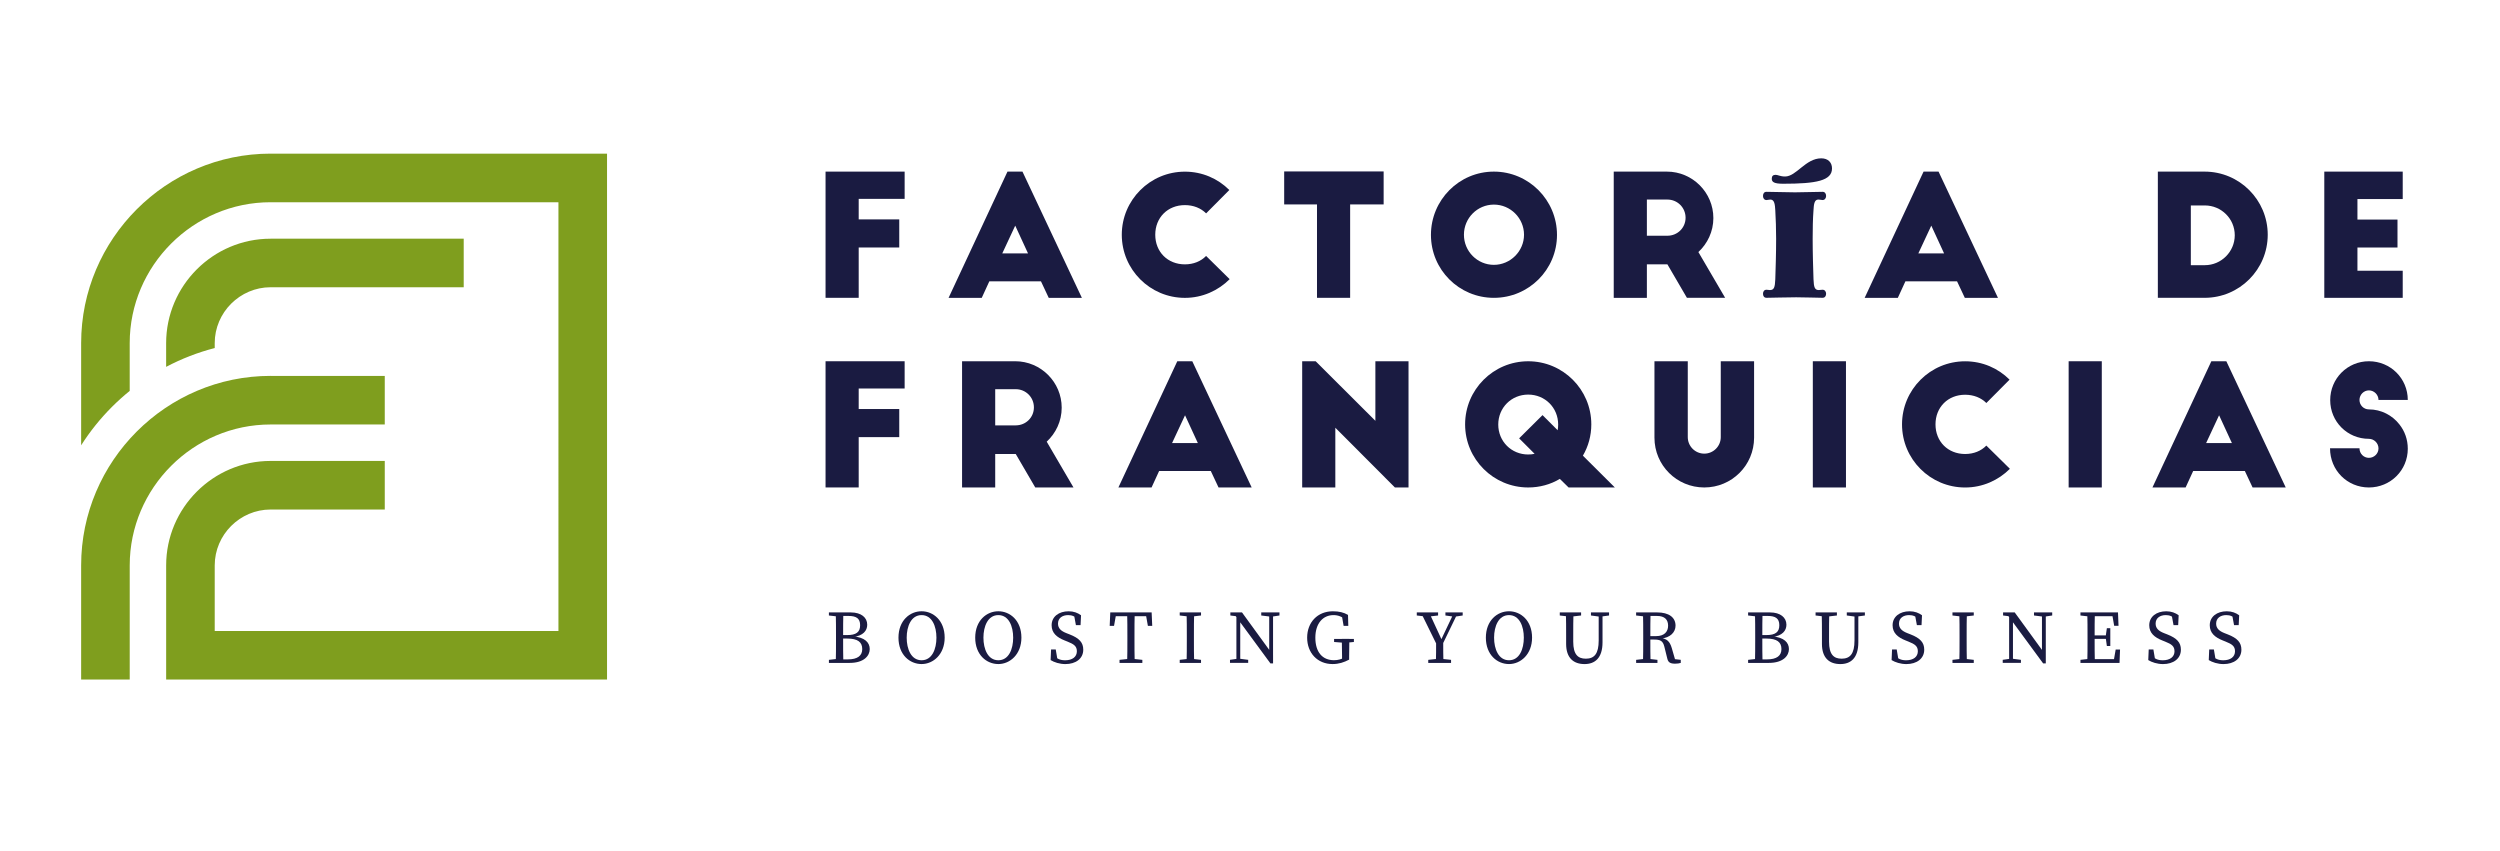
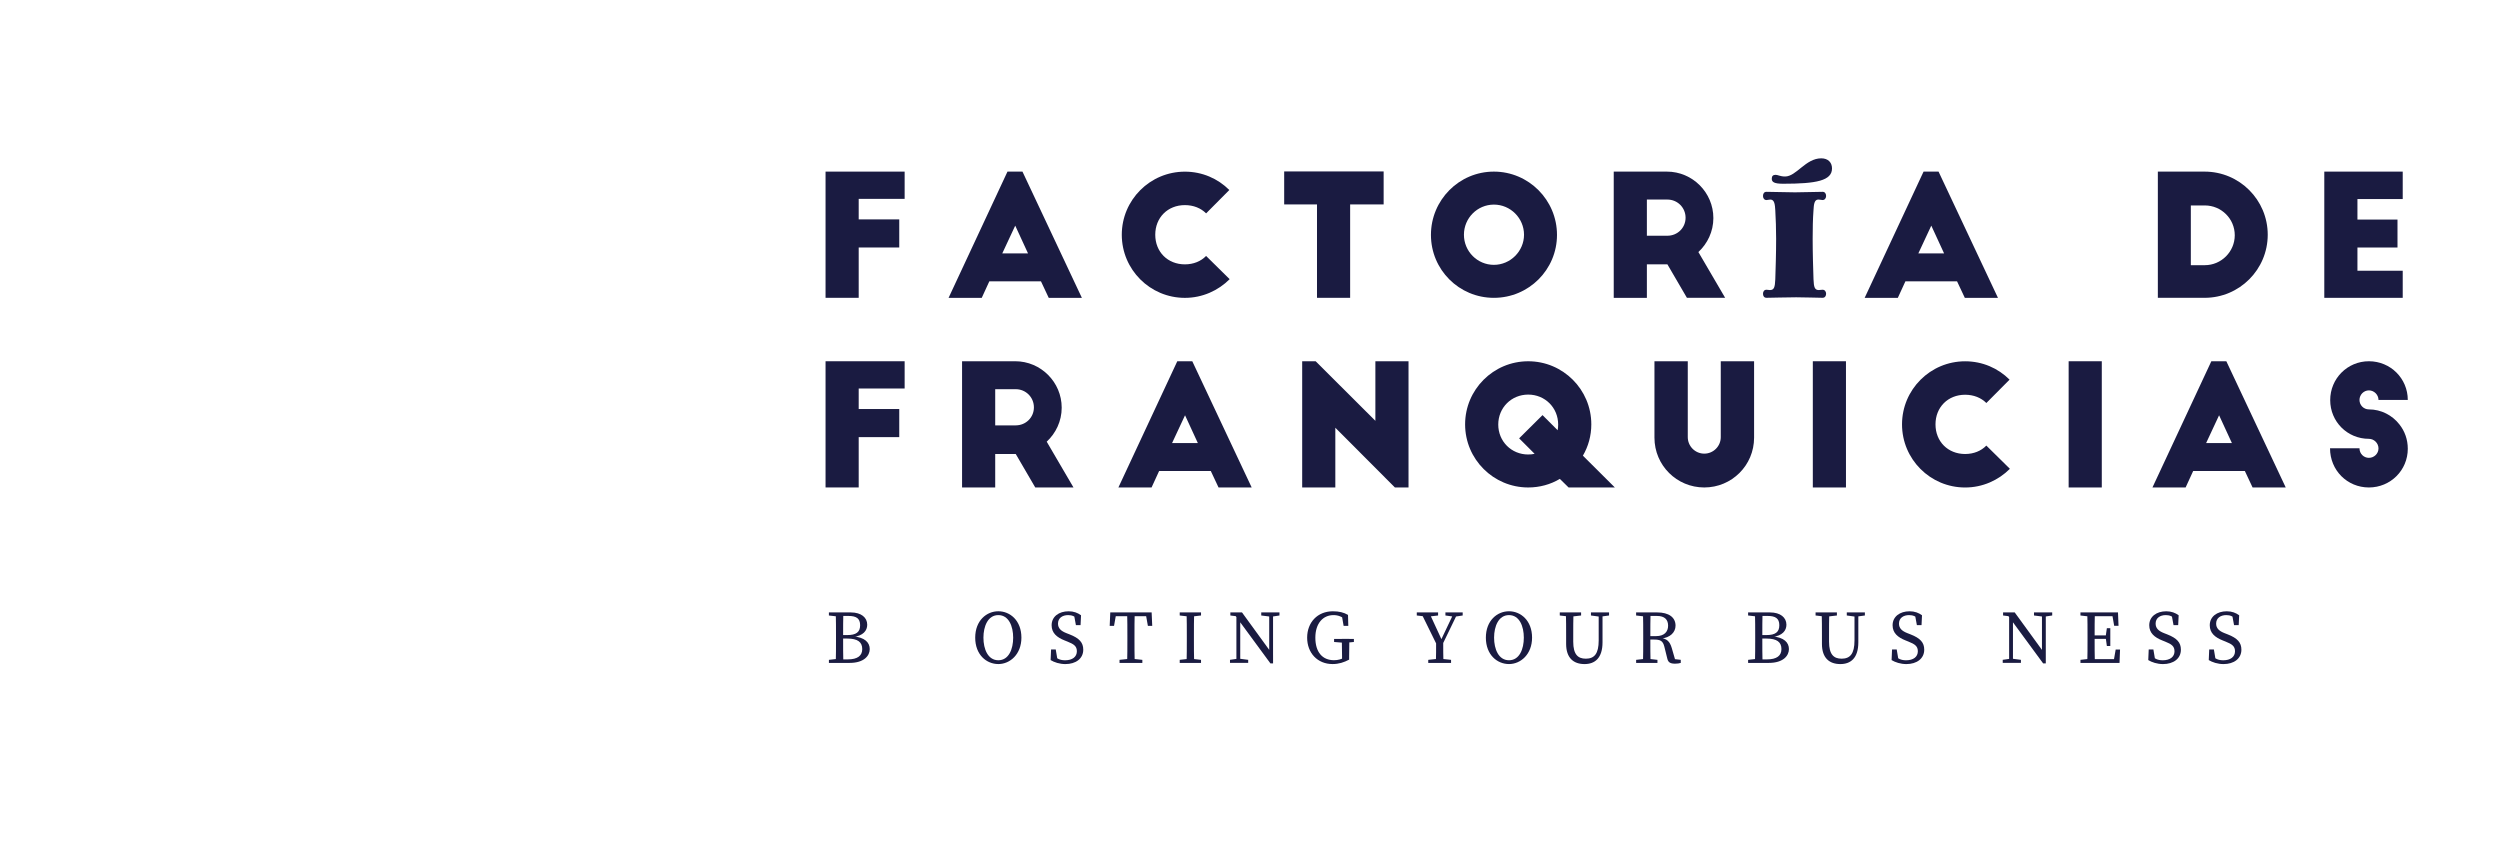
<svg xmlns="http://www.w3.org/2000/svg" id="Layer_1" data-name="Layer 1" viewBox="0 0 1277.72 434.96">
  <defs>
    <style>
      .cls-1 {
        fill: #7f9e1e;
        fill-rule: evenodd;
      }

      .cls-2 {
        fill: #1a1b41;
      }
    </style>
  </defs>
-   <path class="cls-1" d="M138.3,121.98h98.7v24.83h-98.7c-7.83,0-14.97,3.22-20.16,8.4-5.18,5.18-8.4,12.32-8.4,20.16v2.51c-8.63,2.23-16.96,5.46-24.83,9.62v-12.12c0-14.69,6-28.04,15.67-37.71,9.67-9.67,23.02-15.67,37.71-15.67M138.3,78.53h171.95v268.78H84.92v-58.35c0-14.69,6-28.04,15.67-37.71,9.67-9.67,23.02-15.67,37.71-15.67h58.35v24.83h-58.35c-7.83,0-14.97,3.22-20.16,8.4-5.18,5.18-8.4,12.32-8.4,20.16v33.52h175.67V103.36h-147.12c-19.79,0-37.79,8.1-50.84,21.16-13.06,13.06-21.16,31.06-21.16,50.84v24.42c-3.13,2.54-6.15,5.25-9.03,8.13-6.02,6.02-11.3,12.62-15.79,19.68v-52.23c0-26.64,10.89-50.86,28.43-68.4,17.54-17.55,41.76-28.44,68.4-28.44ZM138.3,192.12h58.35v24.83h-58.35c-19.79,0-37.79,8.1-50.84,21.16-13.06,13.06-21.16,31.06-21.16,50.84v58.35h-24.83v-58.35c0-26.64,10.89-50.86,28.43-68.4,17.54-17.55,41.76-28.44,68.4-28.44Z" />
  <g>
    <path class="cls-2" d="M421.93,87.71h40.42v13.93h-23.48v10.49h20.73v14.36h-20.73v25.72h-16.94v-64.51Z" />
    <path class="cls-2" d="M484.81,152.22l30.1-64.51h7.66l30.36,64.51h-16.94l-3.96-8.43h-26.4l-3.87,8.43h-16.94ZM512.25,129.51h13.16l-6.54-14.19-6.62,14.19Z" />
    <path class="cls-2" d="M616.42,109.04c-2.67-2.67-6.45-4.21-10.84-4.21-8.77,0-15.14,6.36-15.14,15.14s6.36,15.14,15.14,15.14c4.39,0,8.17-1.55,10.84-4.3l12.04,11.87c-5.85,5.85-13.93,9.55-22.88,9.55-17.8,0-32.25-14.45-32.25-32.25s14.45-32.25,32.25-32.25c8.86,0,16.86,3.53,22.71,9.38l-11.87,11.95Z" />
    <path class="cls-2" d="M656.33,87.62h50.83v16.86h-17.12v47.73h-16.94v-47.73h-16.77v-16.86Z" />
    <path class="cls-2" d="M763.51,87.71c17.8,0,32.25,14.54,32.25,32.34s-14.45,32.17-32.25,32.17-32.17-14.36-32.17-32.17,14.36-32.34,32.17-32.34ZM763.51,104.57c-8.43,0-15.31,6.88-15.31,15.4s6.88,15.39,15.31,15.39,15.4-6.97,15.4-15.39-6.88-15.4-15.4-15.4Z" />
    <path class="cls-2" d="M862.17,152.22l-9.98-17.12h-10.49v17.12h-16.94v-64.51h27.18c13.07,0,23.74,10.67,23.74,23.74,0,6.88-3.01,13.07-7.66,17.37l13.68,23.39h-19.52ZM841.7,120.48h10.49c5.16,0,9.29-4.04,9.29-9.2s-4.13-9.29-9.29-9.29h-10.49v18.49Z" />
    <path class="cls-2" d="M931.5,98.03c1.2,0,1.8.95,1.8,2.15,0,.95-.6,2.06-1.8,2.06-.6,0-1.38-.26-2.15-.26-2.15,0-2.32,2.67-2.49,5.42-.34,4.39-.43,9.46-.43,14.62,0,7.74.26,15.31.43,20.73.17,4.04.6,5.5,2.75,5.5.34,0,1.2-.17,1.89-.17,1.2,0,1.8,1.03,1.8,2.06,0,1.12-.6,2.06-1.8,2.06-2.41,0-8.86-.26-13.5-.26-5.16,0-12.56.26-15.14.26-1.29,0-1.81-.95-1.81-2.06,0-1.03.52-2.06,1.81-2.06.52,0,1.46.17,1.72.17,2.15,0,2.58-1.46,2.75-5.5.17-5.42.43-12.99.43-20.64,0-5.16-.17-10.24-.43-14.62-.17-2.75-.34-5.5-2.49-5.5-.78,0-1.46.26-1.98.26-1.29,0-1.81-1.12-1.81-2.06,0-1.2.52-2.15,1.81-2.15,4.64,0,9.29.26,14.53.26s9.55-.26,14.11-.26ZM936.32,86.08c0-3.01-1.98-5.16-5.5-5.16-8,0-12.73,9.29-18.49,9.29-2.49,0-3.7-.86-4.82-.86-1.38,0-1.98.69-1.98,1.98,0,1.72,1.2,2.58,5.85,2.58,16.86,0,24.94-1.55,24.94-7.83Z" />
    <path class="cls-2" d="M953.01,152.22l30.1-64.51h7.66l30.36,64.51h-16.94l-3.96-8.43h-26.4l-3.87,8.43h-16.94ZM980.44,129.51h13.16l-6.54-14.19-6.62,14.19Z" />
    <path class="cls-2" d="M1102.85,87.71h23.91c17.8,0,32.25,14.45,32.25,32.25s-14.45,32.25-32.25,32.25h-23.91v-64.51ZM1119.71,135.53h7.14c8.43,0,15.31-6.88,15.31-15.31s-6.88-15.22-15.31-15.22h-7.14v30.53Z" />
    <path class="cls-2" d="M1187.92,87.71h40.08v14.02h-23.14v10.49h20.47v14.28h-20.47v11.87h23.14v13.85h-40.08v-64.51Z" />
    <path class="cls-2" d="M421.93,184.63h40.42v13.93h-23.48v10.49h20.73v14.36h-20.73v25.72h-16.94v-64.51Z" />
    <path class="cls-2" d="M529.11,249.14l-9.98-17.12h-10.49v17.12h-16.94v-64.51h27.18c13.07,0,23.74,10.67,23.74,23.74,0,6.88-3.01,13.07-7.66,17.37l13.68,23.39h-19.52ZM508.64,217.4h10.49c5.16,0,9.29-4.04,9.29-9.2s-4.13-9.29-9.29-9.29h-10.49v18.49Z" />
    <path class="cls-2" d="M571.6,249.14l30.1-64.51h7.66l30.36,64.51h-16.94l-3.96-8.43h-26.4l-3.87,8.43h-16.94ZM599.04,226.43h13.16l-6.54-14.19-6.62,14.19Z" />
    <path class="cls-2" d="M712.92,249.14l-30.45-30.53v30.53h-16.94v-64.51h6.88l30.53,30.45v-30.45h16.94v64.51h-6.97Z" />
    <path class="cls-2" d="M801.69,249.14l-4.47-4.39c-4.73,2.84-10.32,4.39-16.17,4.39-17.8,0-32.25-14.45-32.25-32.25s14.45-32.25,32.25-32.25,32.25,14.45,32.25,32.25c0,5.85-1.55,11.27-4.3,16l16.34,16.26h-23.65ZM781.05,232.28c1.12,0,2.24-.09,3.27-.34l-7.91-7.91,11.95-11.87,7.74,7.74c.17-.95.26-1.89.26-2.92,0-8.6-6.71-15.31-15.31-15.31s-15.31,6.71-15.31,15.31,6.71,15.31,15.31,15.31Z" />
    <path class="cls-2" d="M862.6,223.42c0,4.64,3.78,8.43,8.43,8.43s8.43-3.78,8.43-8.43v-38.79h17.03v39.05c0,14.19-11.44,25.46-25.46,25.46s-25.46-11.27-25.46-25.46v-39.05h17.03v38.79Z" />
    <path class="cls-2" d="M926.51,184.63h16.94v64.51h-16.94v-64.51Z" />
    <path class="cls-2" d="M1015.19,205.96c-2.67-2.67-6.45-4.21-10.84-4.21-8.77,0-15.14,6.36-15.14,15.14s6.36,15.14,15.14,15.14c4.39,0,8.17-1.55,10.84-4.3l12.04,11.87c-5.85,5.85-13.93,9.55-22.88,9.55-17.8,0-32.25-14.45-32.25-32.25s14.45-32.25,32.25-32.25c8.86,0,16.86,3.53,22.71,9.38l-11.87,11.95Z" />
    <path class="cls-2" d="M1057.26,184.63h16.94v64.51h-16.94v-64.51Z" />
    <path class="cls-2" d="M1100.09,249.14l30.1-64.51h7.66l30.36,64.51h-16.94l-3.96-8.43h-26.4l-3.87,8.43h-16.94ZM1127.53,226.43h13.16l-6.54-14.19-6.62,14.19Z" />
    <path class="cls-2" d="M1215.62,204.42c0-2.67-2.24-4.9-4.9-4.9s-4.82,2.24-4.82,4.9,2.15,4.82,4.82,4.82c6.28,0,11.96,3.01,15.57,7.65,2.75,3.44,4.3,7.74,4.3,12.47,0,11.01-8.86,19.78-19.87,19.78s-19.87-8.69-19.87-20.04h15.05c0,2.75,2.15,4.9,4.82,4.9s4.9-2.15,4.9-4.82-2.24-4.9-4.9-4.9c-11.01,0-19.78-8.77-19.78-19.78s8.77-19.87,19.78-19.87,19.87,8.77,19.87,19.78h-14.96Z" />
  </g>
  <g>
    <path class="cls-2" d="M423.64,314.57v-1.57h5.44v2.15h-.4l-5.05-.58ZM429.09,336.66v2.15h-5.44v-1.57l5.05-.58h.4ZM427.27,324.96c0-3.97,0-7.99-.12-11.96h3.87c-.11,3.9-.11,7.91-.11,11.96v1.33c0,4.53,0,8.54.11,12.52h-3.87c.12-3.9.12-7.91.12-11.96v-1.88ZM429.09,324.58h3.84c4.66,0,6.67-1.51,6.67-5.03s-2.01-4.75-5.92-4.75h-4.59v-1.8h5.74c5.35,0,8.4,2.62,8.4,6.3,0,3-2.06,5.65-7.26,6.27v-.35c6.06.5,8.54,3.18,8.54,6.52s-2.86,7.06-10.28,7.06h-5.14v-1.8h4.25c4.93,0,7.34-1.88,7.34-5.26,0-3.58-2.32-5.38-7.63-5.38h-3.96v-1.79Z" />
-     <path class="cls-2" d="M482.81,325.9c0,8.47-5.79,13.49-11.79,13.49s-11.82-4.69-11.82-13.49,5.86-13.49,11.82-13.49,11.79,4.69,11.79,13.49ZM471.02,337.45c5.35,0,7.58-5.72,7.58-11.54s-2.23-11.54-7.58-11.54-7.62,5.73-7.62,11.54,2.27,11.54,7.62,11.54Z" />
    <path class="cls-2" d="M522.03,325.9c0,8.47-5.79,13.49-11.79,13.49s-11.82-4.69-11.82-13.49,5.86-13.49,11.82-13.49,11.79,4.69,11.79,13.49ZM510.24,337.45c5.35,0,7.58-5.72,7.58-11.54s-2.23-11.54-7.58-11.54-7.62,5.73-7.62,11.54,2.27,11.54,7.62,11.54Z" />
    <path class="cls-2" d="M550.37,332.8c0-2.48-1.48-3.59-4.77-4.88l-1.47-.59c-3.97-1.57-6.66-3.81-6.66-7.76,0-4.45,3.74-7.15,8.69-7.15,2.59,0,4.67.8,6.34,2.04l-.24,5.03h-2.38l-1.07-5.82,2.5,1.26v1.93c-1.9-1.83-3.33-2.49-5.37-2.49-2.96,0-5.21,1.5-5.21,4.35,0,2.41,1.56,3.81,4.34,4.89l1.52.59c5.08,1.98,7.05,4.21,7.05,7.85,0,4.55-3.8,7.35-9.15,7.35-2.89,0-5.73-.91-7.53-2.04l.23-5.42h2.39l1,5.96-2.53-1.07v-1.85c2.39,1.71,3.72,2.48,6.34,2.48,3.61,0,5.99-1.69,5.99-4.65Z" />
    <path class="cls-2" d="M568.79,314.94l1.8-1.94-1.22,6.88h-2.22l.3-6.88h21.14l.3,6.88h-2.22l-1.22-6.88,1.79,1.94h-18.45ZM578.42,336.66l5.42.58v1.57h-11.66v-1.57l5.42-.58h.82ZM576.19,324.96c0-3.97,0-7.98-.12-11.95h3.87c-.12,3.89-.12,7.9-.12,11.95v1.9c0,3.97,0,7.98.12,11.95h-3.87c.12-3.89.12-7.9.12-11.95v-1.9Z" />
    <path class="cls-2" d="M602.94,314.57v-1.57h10.89v1.57l-5.05.58h-.79l-5.05-.58ZM608.78,336.66l5.05.58v1.57h-10.89v-1.57l5.05-.58h.79ZM606.57,324.96c0-3.97,0-7.98-.12-11.95h3.87c-.12,3.89-.12,7.9-.12,11.95v1.9c0,3.97,0,7.98.12,11.95h-3.87c.12-3.89.12-7.9.12-11.95v-1.9Z" />
    <path class="cls-2" d="M628.63,337.23l4.05-.58h.79l4.46.58v1.57h-9.3v-1.57ZM631.04,314.21l2.38.93-4.6-.57v-1.57h5.95l15.88,21.84v4.22h-1.35l-18.26-24.86ZM631.91,313l1.96,1.57v24.23h-1.96v-25.8ZM644.61,313h9.31v1.57l-3.86.58h-.79l-4.66-.58v-1.57ZM648.68,313h1.96v26.06l-1.96-1.96v-24.1Z" />
    <path class="cls-2" d="M689.55,337.12c-2.66,1.4-5.28,2.27-8.5,2.27-7.72,0-12.98-5.7-12.98-13.49s5.27-13.48,13.15-13.48c3.16,0,5.57.58,7.73,1.85l.15,5.61h-2.39l-.99-5.73,2.41.76v2.19c-2.07-1.9-4.16-2.73-6.59-2.73-5.33,0-9.28,4.16-9.28,11.54s3.61,11.51,9.53,11.51c2.16,0,3.75-.5,5.92-1.57l-1.8,1.85v-2.28c0-2.94-.04-5.94-.12-8.89h3.85c-.08,2.9-.11,5.88-.11,8.9v1.69ZM681.84,328.11v-1.57h10.12v1.57l-4.26.4h-.87l-5-.4Z" />
    <path class="cls-2" d="M724.1,314.57v-1.57h10.89v1.57l-5.01.58h-.82l-5.06-.58ZM734.63,330.15l-8.44-17.15h4.2l6.96,15.09h-1.34s7.16-15.09,7.16-15.09h2l-8.3,17.15h-2.25ZM736.2,336.66l5.42.58v1.57h-11.66v-1.57l5.42-.58h.82ZM733.97,327.22h3.64c0,4.48,0,8.15.12,11.59h-3.87c.12-3.36.12-7.07.12-11.59ZM742.98,315.15l-4.24-.58v-1.57h8.82v1.57l-3.83.58h-.74Z" />
    <path class="cls-2" d="M783.02,325.9c0,8.47-5.79,13.49-11.79,13.49s-11.82-4.69-11.82-13.49,5.86-13.49,11.82-13.49,11.79,4.69,11.79,13.49ZM771.23,337.45c5.35,0,7.58-5.72,7.58-11.54s-2.23-11.54-7.58-11.54-7.62,5.73-7.62,11.54,2.27,11.54,7.62,11.54Z" />
    <path class="cls-2" d="M797.18,314.57v-1.57h10.9v1.57l-5.05.58h-.79l-5.05-.58ZM810.46,336.65c4.38,0,6.61-2.5,6.61-9.33v-14.31h1.96v15.26c0,8.1-3.92,11.13-9.2,11.13-5.6,0-9.4-3.11-9.4-10.3v-4.17c0-3.96,0-7.97-.12-11.93h3.87c-.12,3.89-.12,7.89-.12,11.93v3.04c0,6.59,2.47,8.67,6.39,8.67ZM817.35,315.14l-4.23-.57v-1.57h9.25v1.57l-4.23.57h-.79Z" />
    <path class="cls-2" d="M836.2,314.57v-1.57h5.44v2.15h-.4l-5.05-.58ZM842.05,336.66l5.05.58v1.57h-10.89v-1.57l5.05-.58h.8ZM839.83,324.96c0-3.97,0-7.98-.12-11.95h3.87c-.11,4.01-.11,7.79-.11,12.32v1.16c0,4.34,0,8.35.11,12.32h-3.87c.12-3.89.12-7.9.12-11.95v-1.9ZM841.65,325.11h4.8c4.14,0,6.1-2.24,6.1-5.32s-1.73-4.99-5.69-4.99h-5.22v-1.8h5.34c5.91,0,9.37,2.5,9.37,6.76,0,3.26-2.56,6.23-7.71,6.65l.11-.31c2.96.26,4.65,1.58,5.67,5.09l1.84,6.37-1.31-.8,4.07.47v1.57c-.76.24-1.67.4-2.86.4-2.44,0-3.53-.64-3.99-2.48l-1.53-6.18c-.75-3.09-2.15-3.67-5.3-3.67h-3.71v-1.76Z" />
    <path class="cls-2" d="M893.44,314.57v-1.57h5.44v2.15h-.4l-5.05-.58ZM898.88,336.66v2.15h-5.44v-1.57l5.05-.58h.4ZM897.06,324.96c0-3.97,0-7.99-.12-11.96h3.87c-.11,3.9-.11,7.91-.11,11.96v1.33c0,4.53,0,8.54.11,12.52h-3.87c.12-3.9.12-7.91.12-11.96v-1.88ZM898.88,324.58h3.84c4.66,0,6.67-1.51,6.67-5.03s-2.01-4.75-5.92-4.75h-4.59v-1.8h5.74c5.35,0,8.4,2.62,8.4,6.3,0,3-2.06,5.65-7.26,6.27v-.35c6.06.5,8.54,3.18,8.54,6.52s-2.86,7.06-10.28,7.06h-5.14v-1.8h4.25c4.93,0,7.34-1.88,7.34-5.26,0-3.58-2.32-5.38-7.63-5.38h-3.96v-1.79Z" />
    <path class="cls-2" d="M927.92,314.57v-1.57h10.9v1.57l-5.05.58h-.79l-5.05-.58ZM941.2,336.65c4.38,0,6.61-2.5,6.61-9.33v-14.31h1.96v15.26c0,8.1-3.92,11.13-9.2,11.13-5.6,0-9.4-3.11-9.4-10.3v-4.17c0-3.96,0-7.97-.12-11.93h3.87c-.12,3.89-.12,7.89-.12,11.93v3.04c0,6.59,2.47,8.67,6.39,8.67ZM948.1,315.14l-4.23-.57v-1.57h9.25v1.57l-4.23.57h-.79Z" />
    <path class="cls-2" d="M980.18,332.8c0-2.48-1.48-3.59-4.77-4.88l-1.47-.59c-3.97-1.57-6.66-3.81-6.66-7.76,0-4.45,3.74-7.15,8.69-7.15,2.59,0,4.67.8,6.34,2.04l-.24,5.03h-2.38l-1.07-5.82,2.5,1.26v1.93c-1.9-1.83-3.33-2.49-5.37-2.49-2.96,0-5.21,1.5-5.21,4.35,0,2.41,1.56,3.81,4.34,4.89l1.52.59c5.08,1.98,7.05,4.21,7.05,7.85,0,4.55-3.8,7.35-9.15,7.35-2.89,0-5.73-.91-7.53-2.04l.23-5.42h2.39l1,5.96-2.53-1.07v-1.85c2.39,1.71,3.72,2.48,6.34,2.48,3.61,0,5.99-1.69,5.99-4.65Z" />
-     <path class="cls-2" d="M997.88,314.57v-1.57h10.89v1.57l-5.05.58h-.79l-5.05-.58ZM1003.72,336.66l5.05.58v1.57h-10.89v-1.57l5.05-.58h.79ZM1001.5,324.96c0-3.97,0-7.98-.12-11.95h3.87c-.12,3.89-.12,7.9-.12,11.95v1.9c0,3.97,0,7.98.12,11.95h-3.87c.12-3.89.12-7.9.12-11.95v-1.9Z" />
    <path class="cls-2" d="M1023.57,337.23l4.05-.58h.79l4.46.58v1.57h-9.3v-1.57ZM1025.97,314.21l2.38.93-4.6-.57v-1.57h5.95l15.88,21.84v4.22h-1.35l-18.26-24.86ZM1026.84,313l1.96,1.57v24.23h-1.96v-25.8ZM1039.55,313h9.31v1.57l-3.86.58h-.79l-4.66-.58v-1.57ZM1043.62,313h1.96v26.06l-1.96-1.96v-24.1Z" />
    <path class="cls-2" d="M1063.29,314.57v-1.57h5.44v2.15h-.4l-5.05-.58ZM1068.74,336.66v2.15h-5.44v-1.57l5.05-.58h.4ZM1066.91,324.96c0-3.97,0-7.98-.12-11.95h3.87c-.12,3.89-.12,7.9-.12,11.95v1.45c0,4.42,0,8.43.12,12.4h-3.87c.12-3.89.12-7.9.12-11.95v-1.9ZM1079.34,313l1.79,1.94h-12.4v-1.94h13.75l.27,6.85h-2.22l-1.19-6.85ZM1077.44,326.53h-8.7v-1.8h8.7v1.8ZM1083.53,331.96l-.27,6.85h-14.52v-1.94h13.17l-1.8,1.94,1.19-6.85h2.22ZM1076.21,325.13l.58-4.06h1.76v9.09h-1.76l-.58-4.26v-.77Z" />
    <path class="cls-2" d="M1111.35,332.8c0-2.48-1.48-3.59-4.77-4.88l-1.47-.59c-3.97-1.57-6.66-3.81-6.66-7.76,0-4.45,3.74-7.15,8.69-7.15,2.59,0,4.67.8,6.34,2.04l-.24,5.03h-2.38l-1.07-5.82,2.5,1.26v1.93c-1.9-1.83-3.33-2.49-5.37-2.49-2.96,0-5.21,1.5-5.21,4.35,0,2.41,1.56,3.81,4.35,4.89l1.52.59c5.08,1.98,7.05,4.21,7.05,7.85,0,4.55-3.8,7.35-9.15,7.35-2.89,0-5.73-.91-7.53-2.04l.23-5.42h2.39l1,5.96-2.53-1.07v-1.85c2.39,1.71,3.72,2.48,6.34,2.48,3.61,0,5.99-1.69,5.99-4.65Z" />
    <path class="cls-2" d="M1142.28,332.8c0-2.48-1.48-3.59-4.77-4.88l-1.47-.59c-3.97-1.57-6.66-3.81-6.66-7.76,0-4.45,3.74-7.15,8.69-7.15,2.59,0,4.67.8,6.34,2.04l-.24,5.03h-2.38l-1.07-5.82,2.5,1.26v1.93c-1.9-1.83-3.33-2.49-5.37-2.49-2.96,0-5.21,1.5-5.21,4.35,0,2.41,1.56,3.81,4.34,4.89l1.52.59c5.08,1.98,7.05,4.21,7.05,7.85,0,4.55-3.8,7.35-9.15,7.35-2.89,0-5.73-.91-7.53-2.04l.23-5.42h2.39l1,5.96-2.53-1.07v-1.85c2.39,1.71,3.72,2.48,6.34,2.48,3.61,0,5.99-1.69,5.99-4.65Z" />
  </g>
</svg>